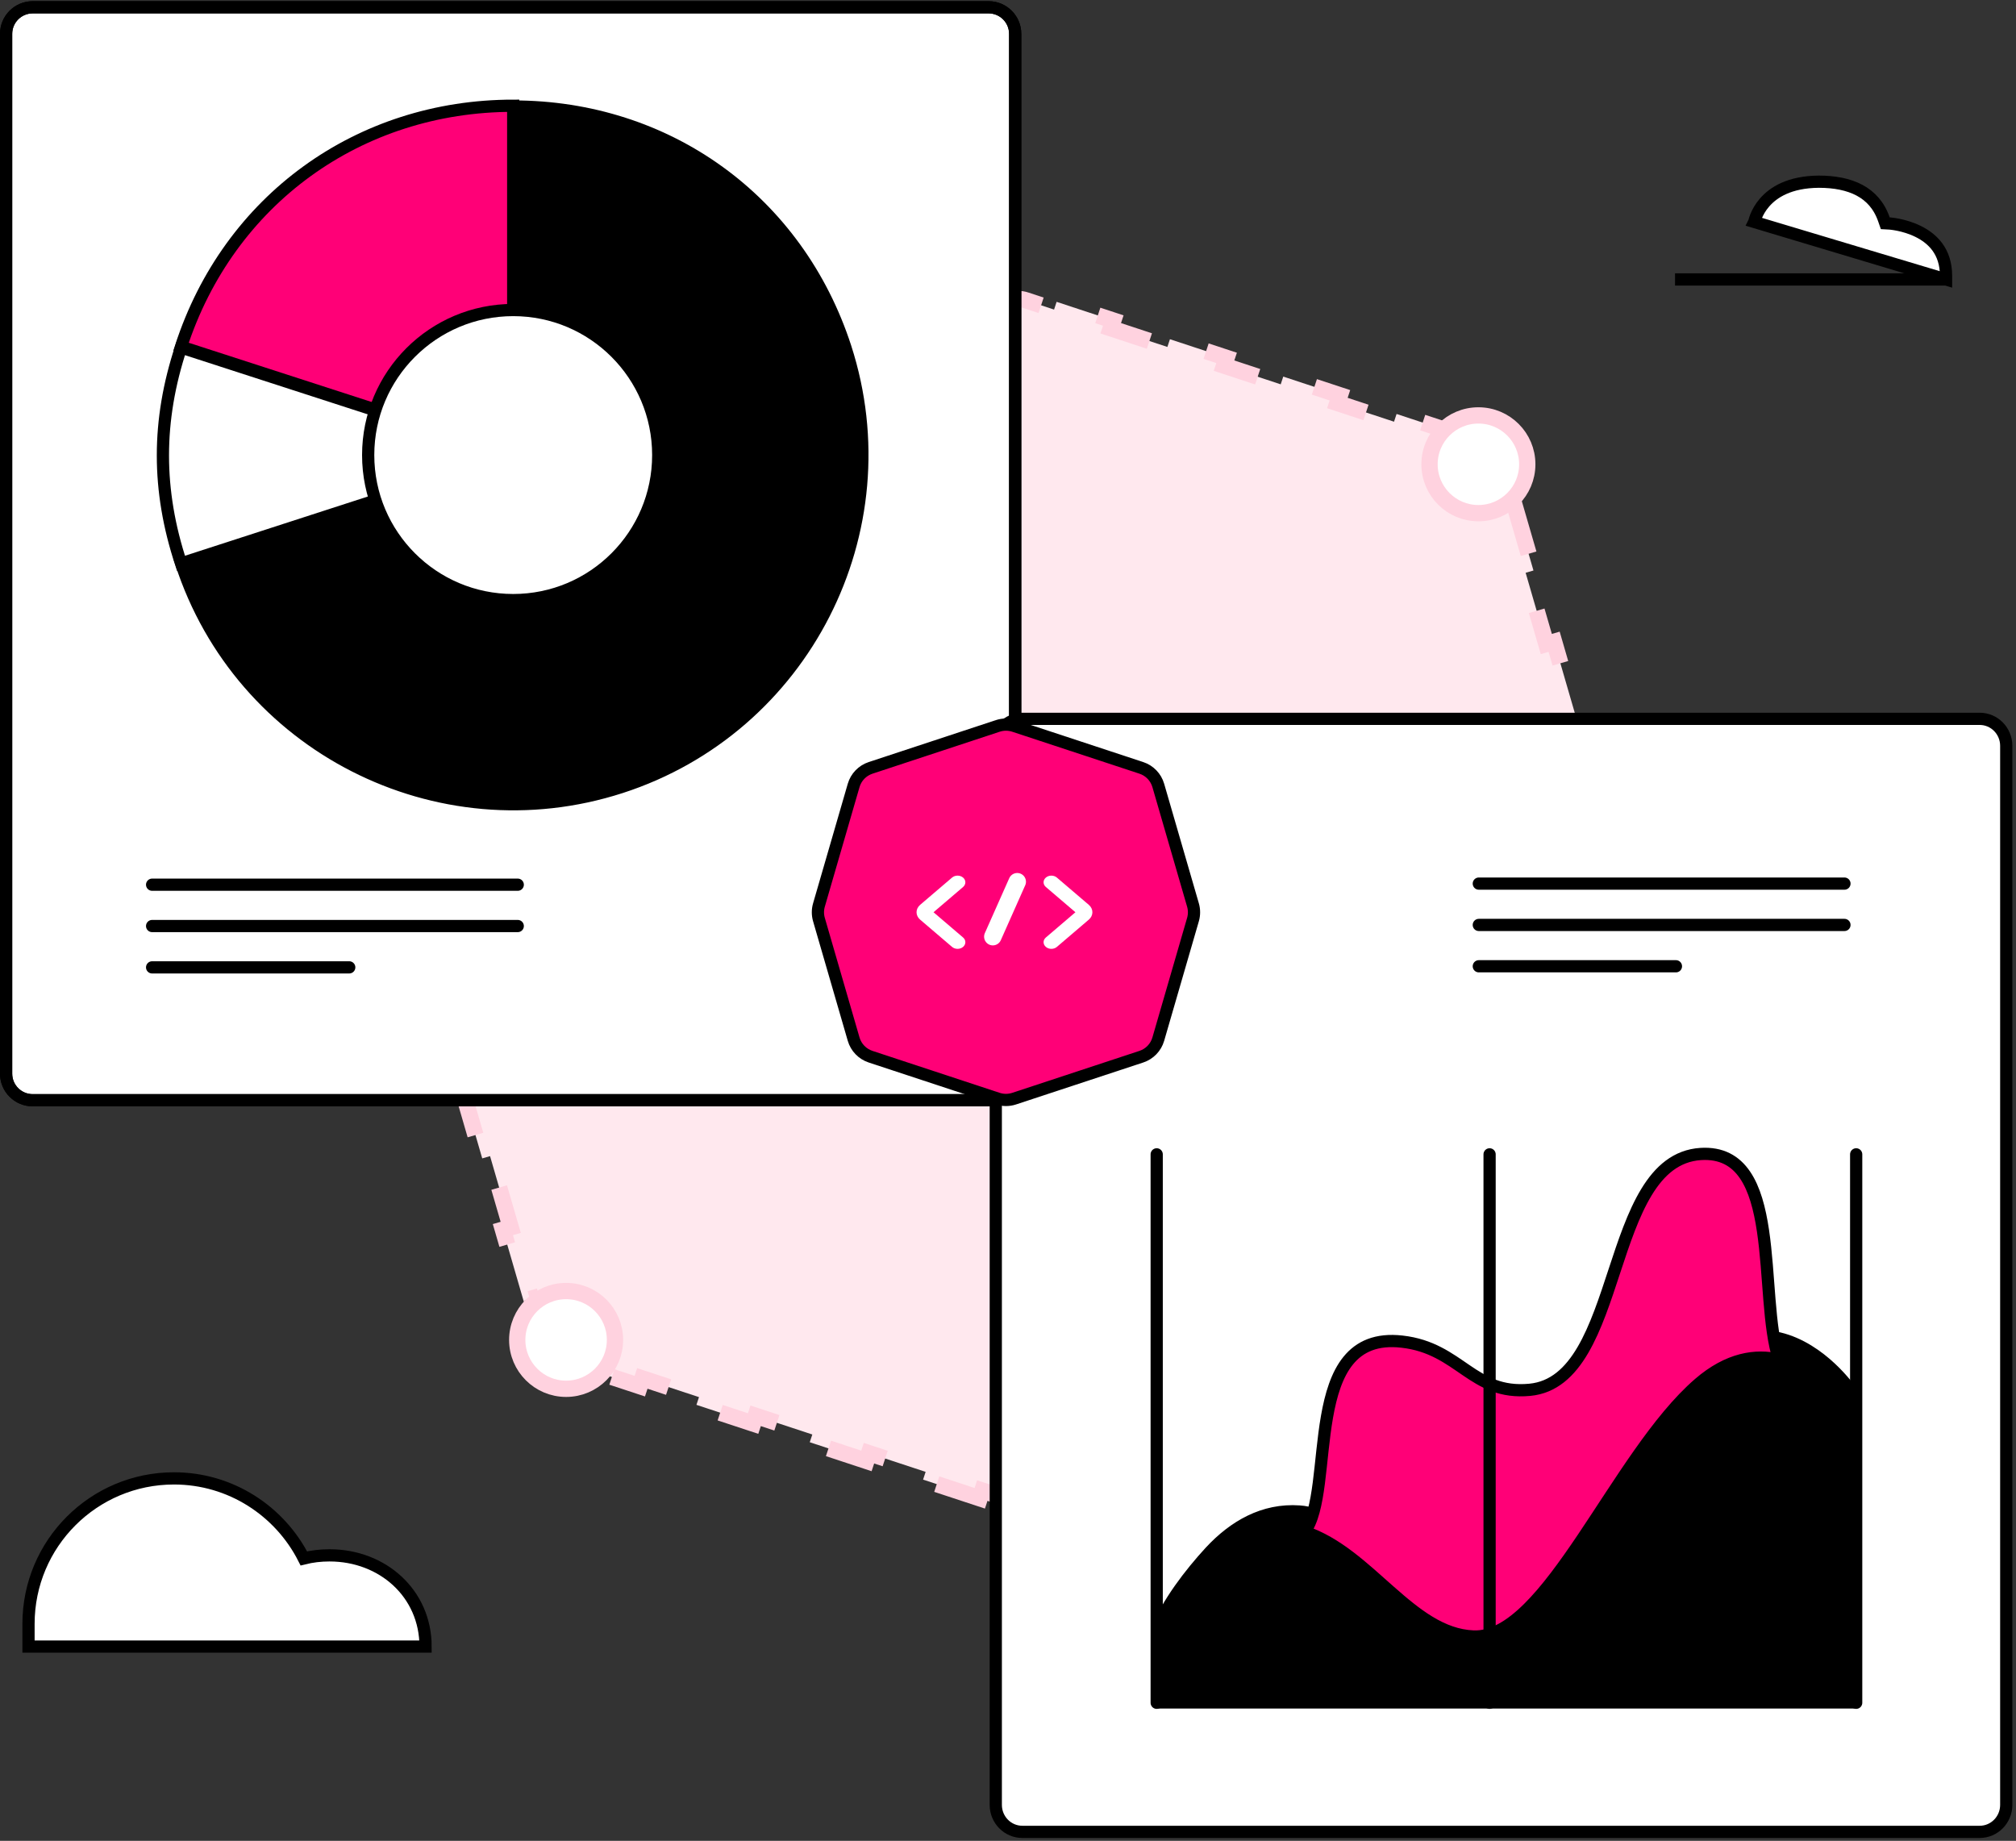
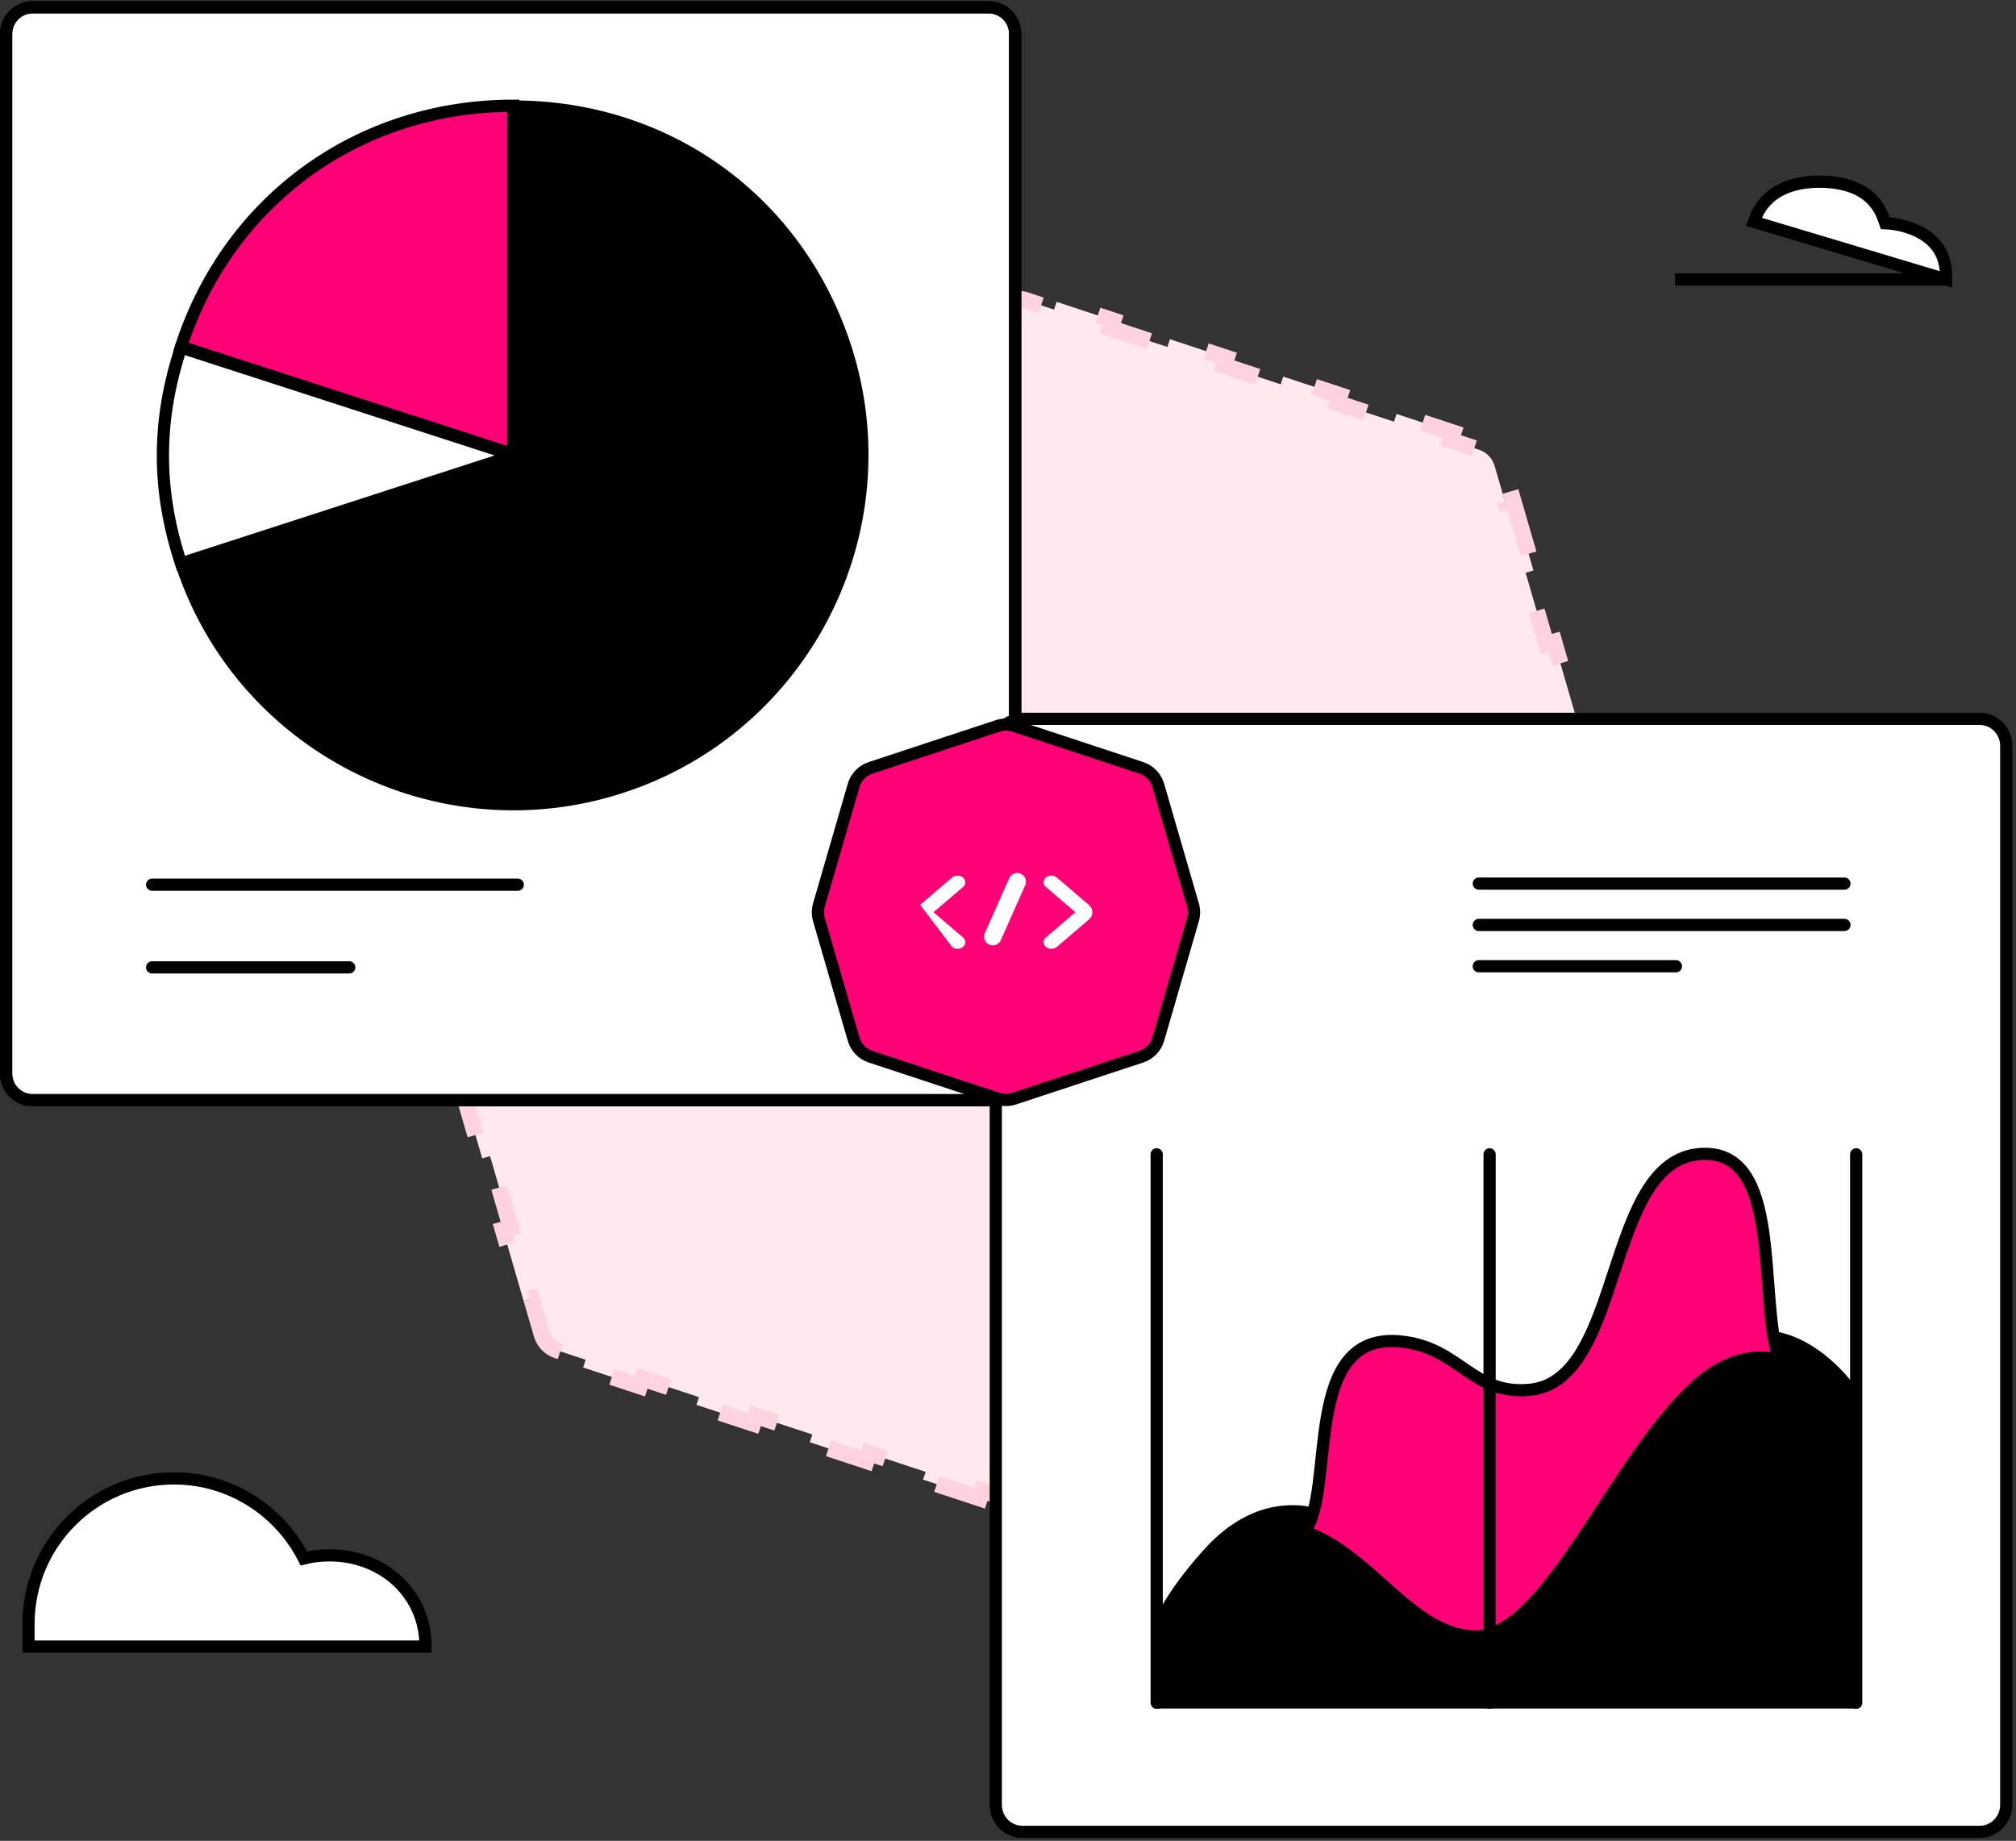
<svg xmlns="http://www.w3.org/2000/svg" width="495" height="452" viewBox="0 0 495 452" fill="none">
  <rect x="0" y="0" width="495" height="452" fill="#333333" stroke="none" />
  <path d="M123.481 140.08L128.557 122.589L130.478 123.146L133.016 114.4C133.56 112.525 134.994 111.039 136.848 110.427L143.804 108.133L143.178 106.233L157.09 101.645L157.716 103.544L171.628 98.955L171.002 97.056L184.914 92.467L185.54 94.367L199.453 89.778L198.826 87.879L212.738 83.29L213.365 85.189L227.277 80.601L226.65 78.701L240.563 74.113L241.189 76.012L248.145 73.718C249.35 73.32 250.65 73.32 251.855 73.718L258.811 76.012L259.437 74.113L273.35 78.701L272.723 80.601L286.635 85.189L287.262 83.29L301.174 87.879L300.547 89.778L314.46 94.367L315.086 92.467L328.998 97.056L328.372 98.955L342.284 103.544L342.91 101.645L356.822 106.233L356.196 108.133L363.152 110.427C365.006 111.039 366.44 112.525 366.984 114.4L369.522 123.146L371.443 122.589L376.519 140.08L374.598 140.638L379.674 158.129L381.594 157.572L386.67 175.063L384.749 175.621L389.825 193.112L391.746 192.555L396.822 210.047L394.901 210.604L397.439 219.35C397.751 220.428 397.751 221.572 397.439 222.65L394.901 231.396L396.822 231.953L391.746 249.445L389.825 248.888L384.749 266.379L386.67 266.937L381.594 284.428L379.674 283.871L374.598 301.362L376.519 301.92L371.443 319.411L369.522 318.854L366.984 327.6C366.44 329.475 365.006 330.961 363.152 331.573L356.196 333.867L356.822 335.767L342.91 340.355L342.284 338.456L328.372 343.045L328.998 344.944L315.086 349.533L314.46 347.633L300.547 352.222L301.174 354.121L287.262 358.71L286.635 356.811L272.723 361.399L273.35 363.299L259.437 367.887L258.811 365.988L251.855 368.282C250.65 368.68 249.35 368.68 248.145 368.282L241.189 365.988L240.563 367.887L226.65 363.299L227.277 361.399L213.365 356.811L212.738 358.71L198.826 354.121L199.453 352.222L185.54 347.633L184.914 349.533L171.002 344.944L171.628 343.045L157.716 338.456L157.09 340.355L143.178 335.767L143.804 333.867L136.848 331.573C134.994 330.961 133.56 329.475 133.016 327.6L130.478 318.854L128.557 319.411L123.481 301.92L125.402 301.362L120.326 283.871L118.406 284.428L113.33 266.937L115.251 266.379L110.175 248.888L108.254 249.445L103.178 231.953L105.099 231.396L102.561 222.65C102.249 221.572 102.249 220.428 102.561 219.35L105.099 210.604L103.178 210.047L108.254 192.555L110.175 193.112L115.251 175.621L113.33 175.063L118.406 157.572L120.326 158.129L125.402 140.638L123.481 140.08Z" fill="#FFE8EE" stroke="#FFD2DF" stroke-width="4" stroke-dasharray="16 16" />
  <path d="M477.822 68.615V67.725C477.822 61.706 474.475 58.559 470.99 56.832C469.225 55.957 467.442 55.463 466.089 55.19C465.415 55.054 464.857 54.974 464.473 54.929C464.281 54.906 464.133 54.892 464.036 54.884C463.987 54.88 463.952 54.877 463.93 54.875L463.908 54.874L463.907 54.874L463.906 54.874L463.905 54.874L463.905 54.874L462.904 54.818L462.574 53.87C461.373 50.427 459.278 48.155 456.587 46.715C453.859 45.256 450.44 44.612 446.588 44.612C439.307 44.668 435.395 47.275 433.285 49.697C432.209 50.931 431.566 52.159 431.192 53.072C431.006 53.527 430.889 53.9 430.82 54.15C430.785 54.275 430.763 54.369 430.75 54.427C430.744 54.456 430.74 54.475 430.738 54.485C430.737 54.487 430.737 54.489 430.737 54.49L430.736 54.492L477.822 68.615ZM477.822 68.615H411.281H477.822Z" fill="white" stroke="black" stroke-width="3" />
  <path d="M80.848 381.899C78.683 381.899 76.602 382.149 74.604 382.648C68.693 370.993 56.621 363 42.717 363C22.985 363 7 378.985 7 398.717V404.295H104.492C104.492 391.224 93.919 381.899 80.931 381.899H80.848Z" fill="white" stroke="black" stroke-width="3" stroke-miterlimit="10" />
  <path d="M242.74 1.789H8.024C4.421 1.789 1.5 4.71 1.5 8.313V263.627C1.5 267.23 4.421 270.151 8.024 270.151H242.74C246.343 270.151 249.264 267.23 249.264 263.627V8.313C249.264 4.71 246.343 1.789 242.74 1.789Z" fill="white" stroke="black" stroke-width="3" stroke-miterlimit="10" />
  <mask id="mask0_56_3415" style="mask-type:alpha" maskUnits="userSpaceOnUse" x="0" y="0" width="251" height="272">
    <path d="M242.74 1.789H8.024C4.421 1.789 1.5 4.71 1.5 8.313V263.627C1.5 267.23 4.421 270.151 8.024 270.151H242.74C246.343 270.151 249.264 267.23 249.264 263.627V8.313C249.264 4.71 246.343 1.789 242.74 1.789Z" fill="white" stroke="black" stroke-width="3" stroke-miterlimit="10" />
  </mask>
  <g mask="url(#mask0_56_3415)">
    <path d="M37.349 217.227H127.126" stroke="black" stroke-width="3" stroke-linecap="round" />
-     <path d="M37.349 227.376H127.126" stroke="black" stroke-width="3" stroke-linecap="round" />
    <path d="M37.349 237.524H85.751" stroke="black" stroke-width="3" stroke-linecap="round" />
  </g>
  <path d="M242.741 1.789H8.024C4.421 1.789 1.5 4.71 1.5 8.313V263.627C1.5 267.23 4.421 270.151 8.024 270.151H242.741C246.344 270.151 249.264 267.23 249.264 263.627V8.313C249.264 4.71 246.344 1.789 242.741 1.789Z" stroke="black" stroke-width="3" stroke-miterlimit="10" />
  <path d="M126.012 111.735L44.452 138.156C59.002 183.148 107.441 207.846 152.433 193.295C197.425 178.745 222.123 130.306 207.572 85.314C195.893 49.321 163.92 26.154 126.012 26.154V111.927V111.735Z" fill="black" stroke="black" stroke-width="3" />
  <path d="M126.012 111.735L44.452 85.314C38.517 103.311 38.517 120.351 44.452 138.348L126.012 111.927V111.735Z" fill="white" stroke="black" stroke-width="3" />
  <path d="M126.012 111.735V25.963C88.104 25.963 56.13 49.129 44.452 85.123L126.012 111.544V111.735Z" fill="#FF0077" stroke="black" stroke-width="3" />
-   <path d="M126.012 147.346C145.679 147.346 161.622 131.402 161.622 111.735C161.622 92.068 145.679 76.124 126.012 76.124C106.344 76.124 90.401 92.068 90.401 111.735C90.401 131.402 106.344 147.346 126.012 147.346Z" fill="white" stroke="black" stroke-width="3" />
  <path d="M486.074 176.5H251.031C247.4 176.5 244.5 179.487 244.5 183.117V443.176C244.5 446.806 247.4 449.793 251.031 449.793H486.074C489.705 449.793 492.605 446.806 492.605 443.176V183.117C492.605 179.487 489.705 176.5 486.074 176.5Z" fill="white" stroke="black" stroke-width="3" stroke-miterlimit="10" />
  <path d="M363.101 216.958H452.878" stroke="black" stroke-width="3" stroke-linecap="round" />
  <path d="M363.101 227.107H452.878" stroke="black" stroke-width="3" stroke-linecap="round" />
  <path d="M363.101 237.255H411.502" stroke="black" stroke-width="3" stroke-linecap="round" />
  <path d="M284.01 400.305C286.679 393.635 292.104 386.519 297.174 381.005C302.955 374.779 310.248 370.51 319.053 371.132C324.479 371.488 329.904 375.313 334.174 378.604C342.178 384.741 351.073 396.125 361.746 396.57C379.979 397.37 396.7 352.099 417.157 334.488C424.361 328.262 431.121 327.284 436.813 328.618C447.308 331.108 454.334 341.337 454.334 341.337V411.067C454.334 414.892 454.334 418.005 454.334 418.005H284.01" fill="black" />
  <path d="M284.01 400.305C286.679 393.635 292.104 386.519 297.174 381.005C302.955 374.779 310.248 370.51 319.053 371.132C324.479 371.488 329.904 375.313 334.174 378.604C342.178 384.741 351.073 396.125 361.746 396.57C379.979 397.37 396.7 352.099 417.157 334.488C424.361 328.262 431.121 327.284 436.813 328.618C447.308 331.108 454.334 341.337 454.334 341.337V411.067C454.334 414.892 454.334 418.005 454.334 418.005H284.01" stroke="black" stroke-width="3" />
  <path d="M417.157 339.736C396.789 357.346 379.979 402.618 361.746 401.817C346.359 401.195 336.219 381.361 320.299 376.113C328.126 365.885 319.232 326.572 344.224 329.419C358.544 331.019 361.479 342.582 375.621 341.248C398.924 339.024 393.765 284.859 417.601 283.346C437.969 282.101 431.565 318.034 436.813 333.866C431.121 332.531 424.361 333.51 417.157 339.736Z" fill="#FF0077" stroke="black" stroke-width="3" />
  <path d="M284.01 418.094V283.435" stroke="black" stroke-width="3" stroke-linecap="round" />
  <path d="M365.748 418.094V283.435" stroke="black" stroke-width="3" stroke-linecap="round" />
  <path d="M455.757 418.094V283.435" stroke="black" stroke-width="3" stroke-linecap="round" />
  <path d="M209.6 192.853C210.19 190.82 211.745 189.208 213.756 188.544L244.988 178.243C246.295 177.812 247.705 177.812 249.011 178.243L280.244 188.544C282.255 189.208 283.81 190.82 284.4 192.853L292.919 222.21C293.258 223.379 293.258 224.621 292.919 225.79L284.4 255.147C283.81 257.18 282.255 258.792 280.244 259.456L249.011 269.757C247.705 270.188 246.295 270.188 244.989 269.757L213.756 259.456C211.745 258.792 210.19 257.18 209.6 255.147L201.081 225.79C200.742 224.621 200.742 223.379 201.081 222.21L209.6 192.853Z" fill="#FF0077" stroke="black" stroke-width="3" />
  <path fill-rule="evenodd" clip-rule="evenodd" d="M256.797 215.479C257.544 214.84 258.756 214.84 259.503 215.479L267.342 222.173C268.516 223.176 268.516 224.803 267.342 225.806L259.503 232.5C258.756 233.139 257.544 233.139 256.797 232.5C256.049 231.862 256.049 230.827 256.797 230.189L264.055 223.99L256.797 217.79C256.049 217.152 256.049 216.117 256.797 215.479Z" fill="white" />
-   <path fill-rule="evenodd" clip-rule="evenodd" d="M236.471 215.479C235.723 214.84 234.512 214.84 233.764 215.479L225.926 222.173C224.752 223.176 224.752 224.803 225.926 225.806L233.764 232.5C234.512 233.139 235.723 233.139 236.471 232.5C237.218 231.862 237.218 230.827 236.471 230.189L229.212 223.99L236.471 217.79C237.218 217.152 237.218 216.117 236.471 215.479Z" fill="white" />
+   <path fill-rule="evenodd" clip-rule="evenodd" d="M236.471 215.479C235.723 214.84 234.512 214.84 233.764 215.479L225.926 222.173L233.764 232.5C234.512 233.139 235.723 233.139 236.471 232.5C237.218 231.862 237.218 230.827 236.471 230.189L229.212 223.99L236.471 217.79C237.218 217.152 237.218 216.117 236.471 215.479Z" fill="white" />
  <path d="M249.767 216.498L243.774 229.983" stroke="white" stroke-width="4.29" stroke-linecap="round" />
-   <circle cx="363" cy="114" r="12" fill="white" stroke="#FFD2DF" stroke-width="4" />
-   <circle cx="139" cy="329" r="12" fill="white" stroke="#FFD2DF" stroke-width="4" />
</svg>